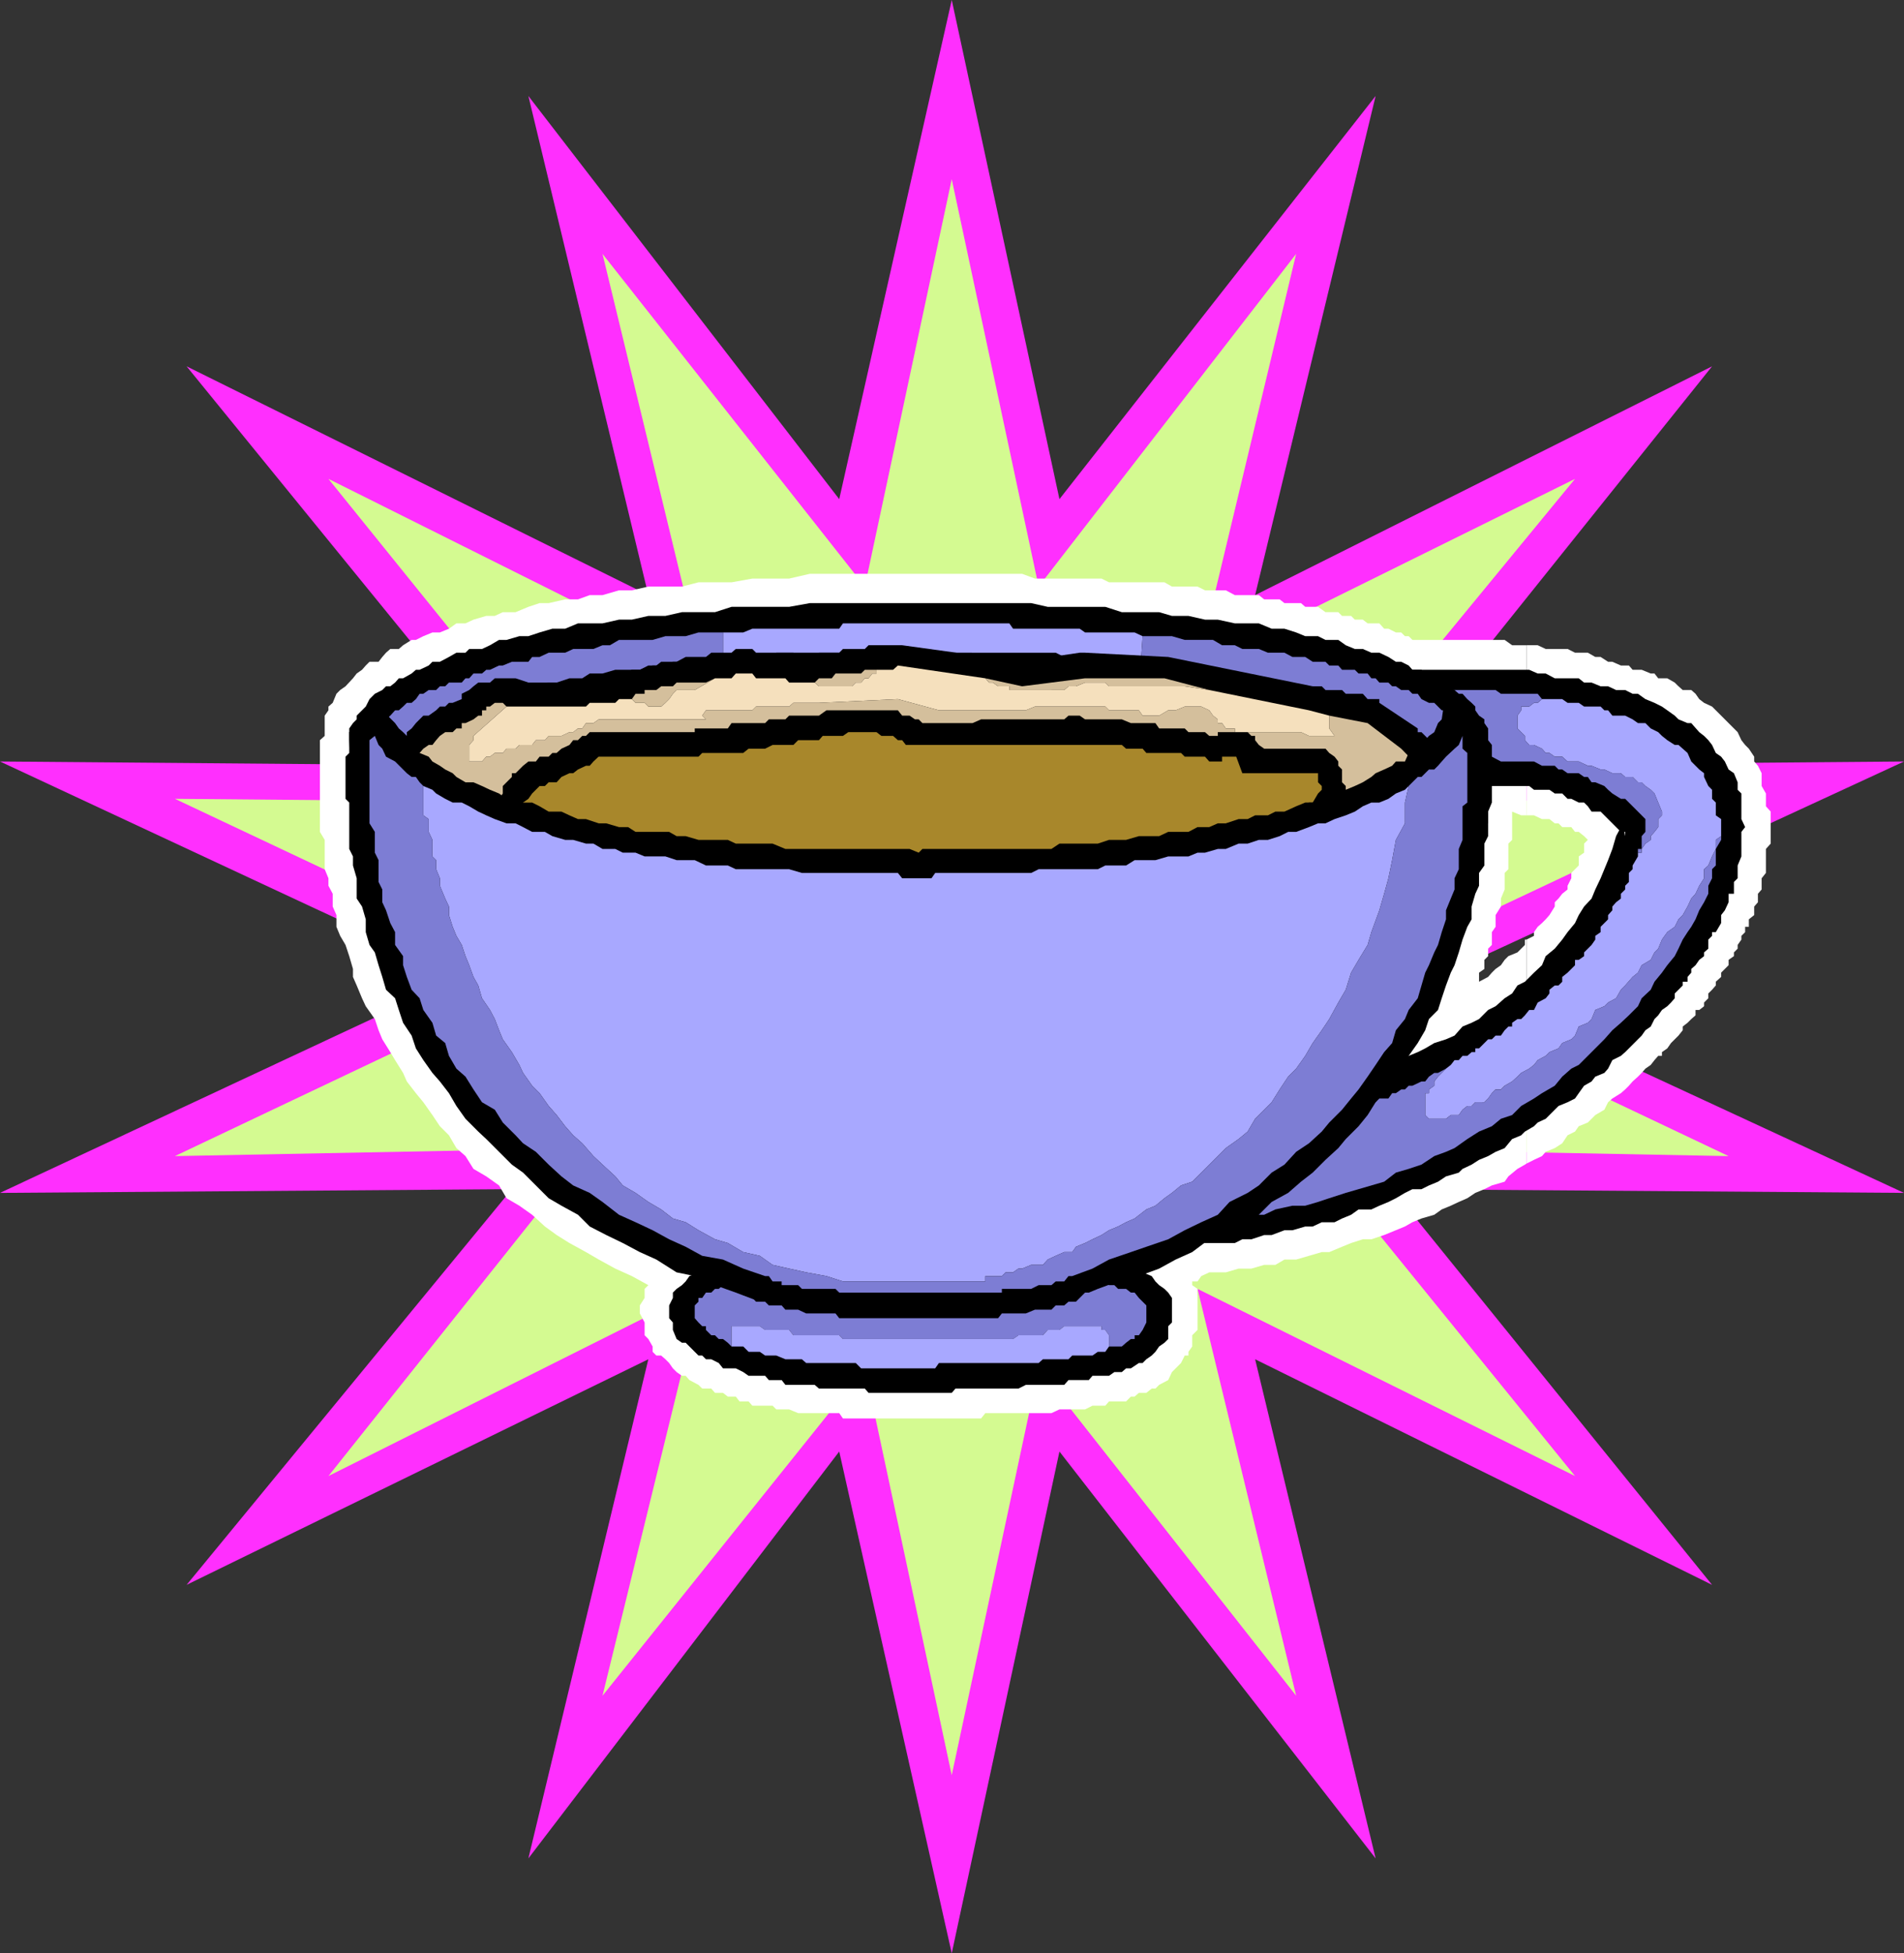
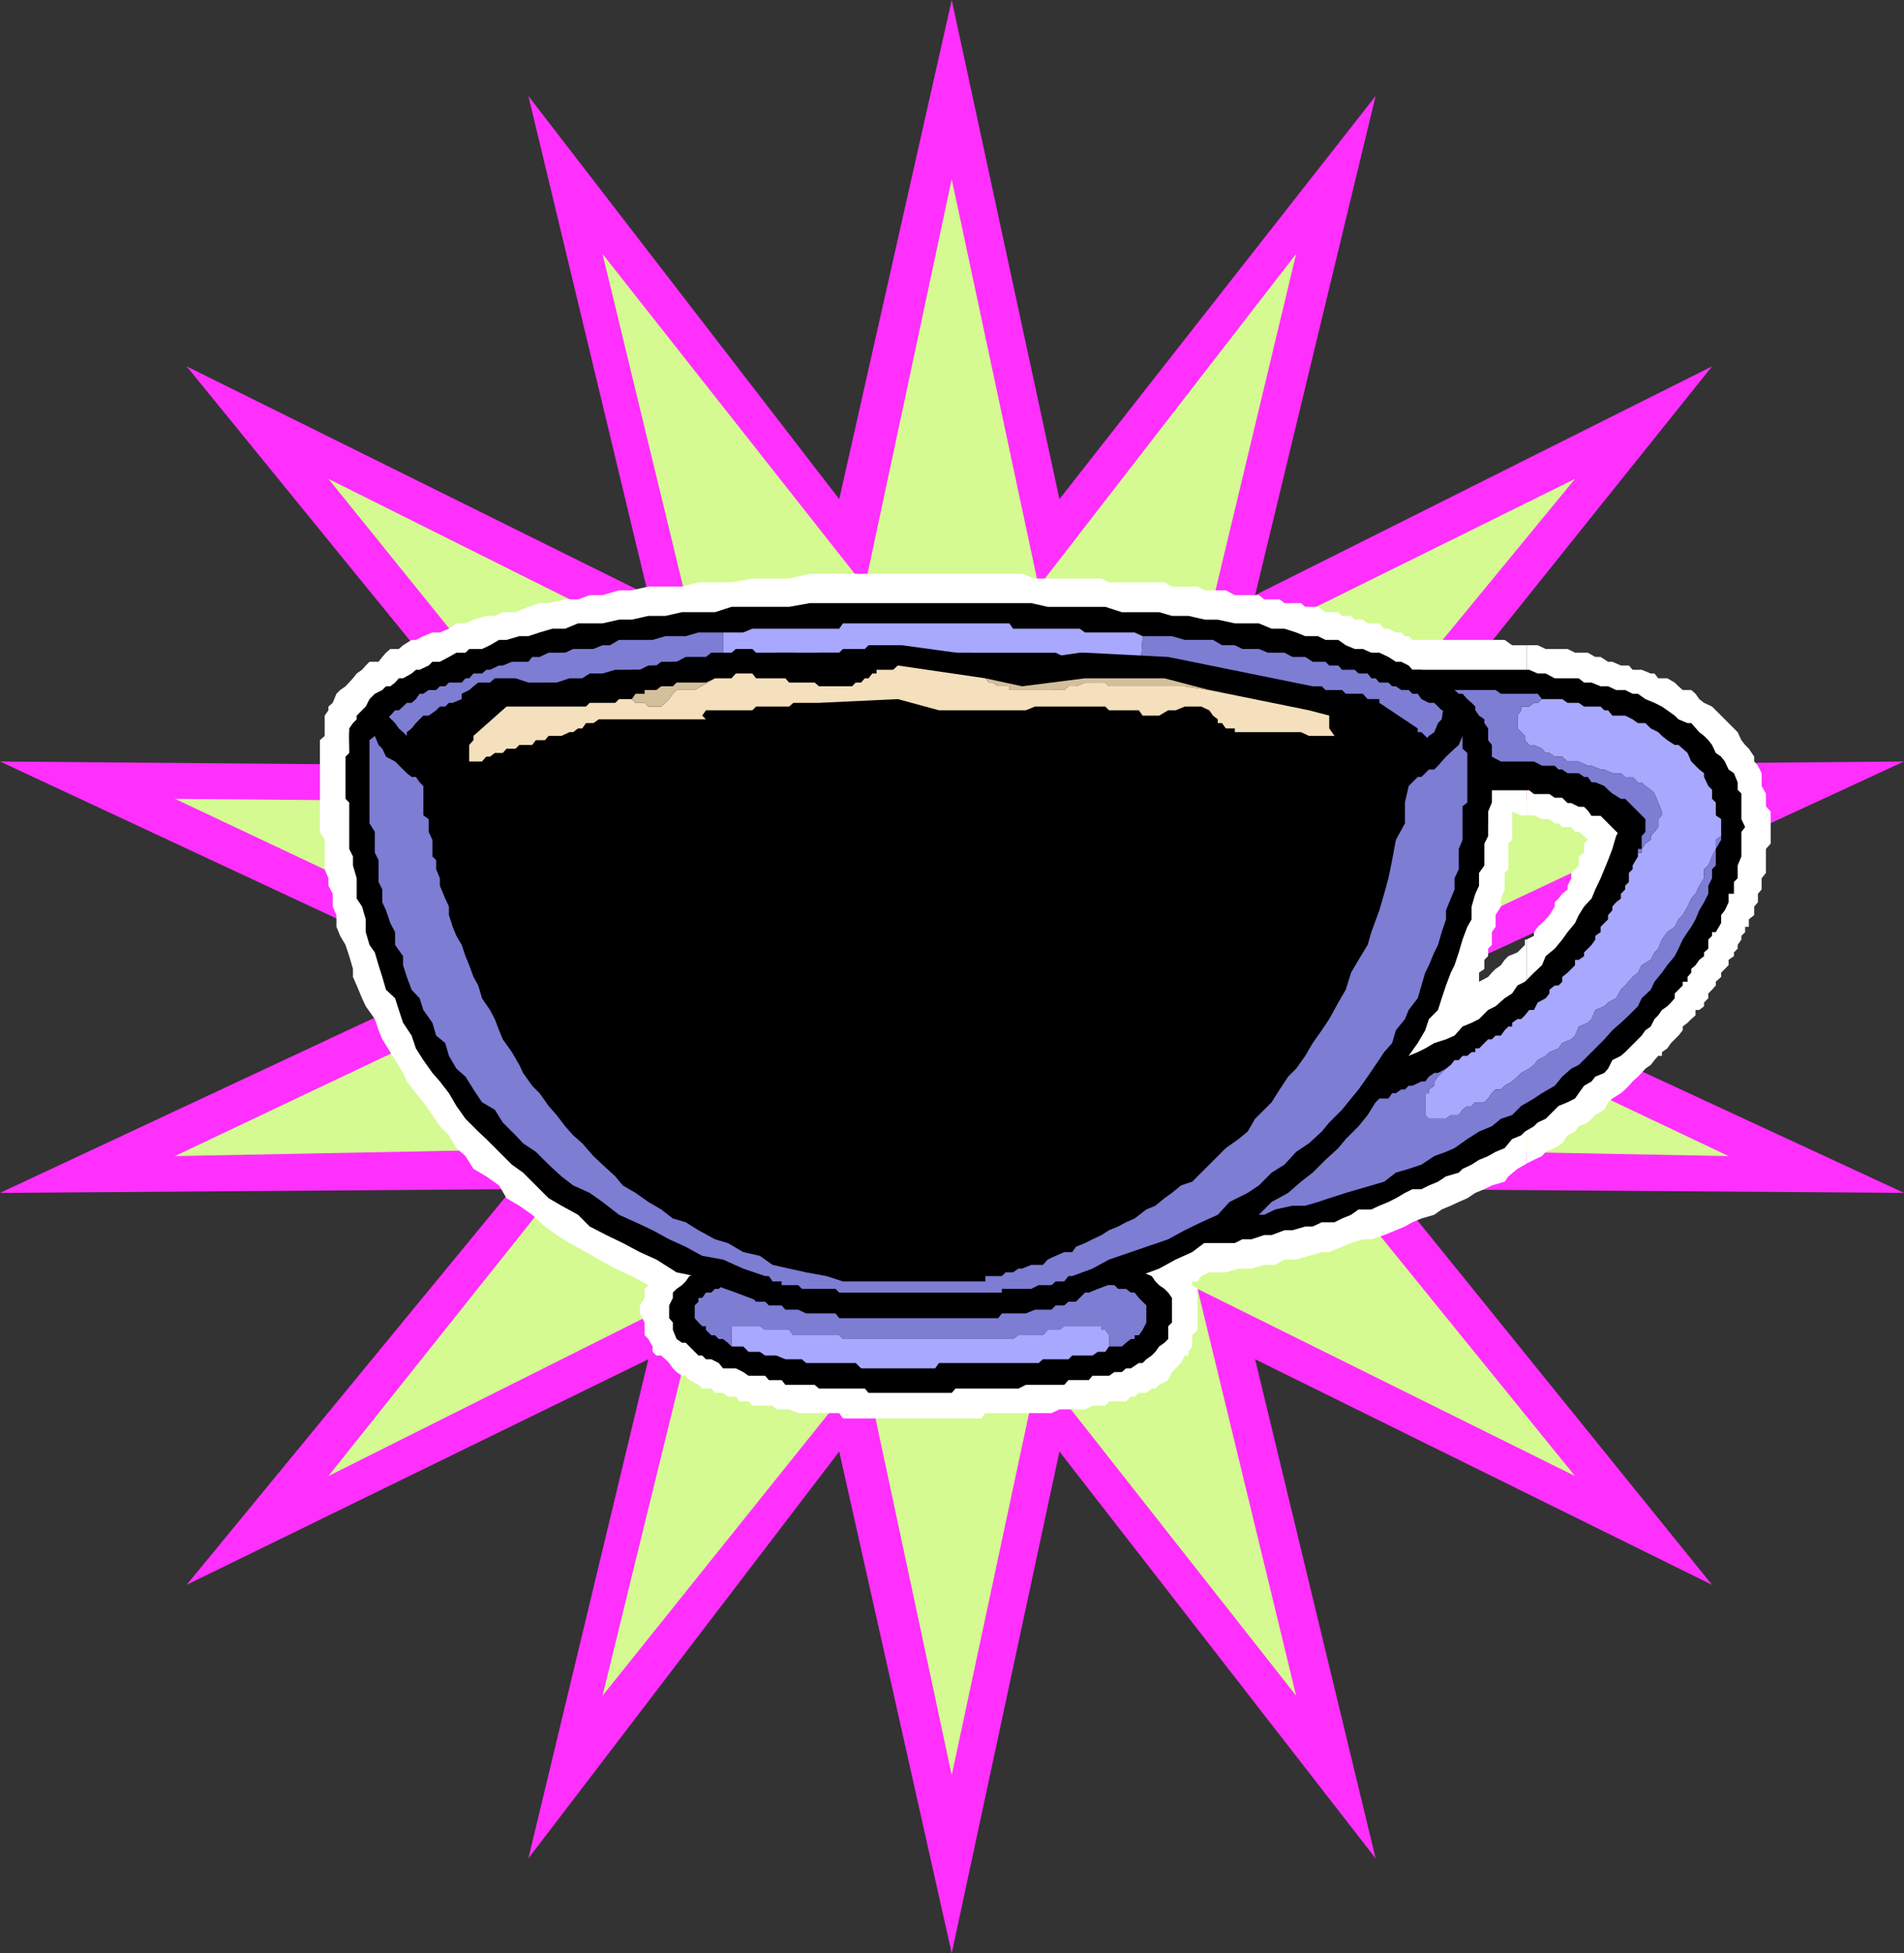
<svg xmlns="http://www.w3.org/2000/svg" width="357.098" height="366.301">
  <rect width="100%" height="100%" fill="#333333" stroke="none" />
  <path fill="#ff2ffe" d="m321.098 297.2-85.7-42.302L258 348.5l-59.3-76.3-20.2 94.1-21.102-94.1-58.3 76.3 22.5-93.602L35 297.2 96 223l-96 .7 86.598-40.5L0 142.8l96 .802-61-74.903 86.598 42.903L99.098 18l58.3 75.602L178.5 0l20.2 93.602L258 18l-22.602 93.602 85.7-42.903-60 74.903 96-.801-87.399 40.398 87.399 40.5-96-.699 60 74.2" />
  <path fill="#d4fa91" d="m295.398 276.8-70.8-35.1 18.5 76.3-48.297-61.398-16.301 76.296-16.3-76.296L113 318l18.7-76.3-70.102 35.1 49-61.5-77.797 1.5 70.797-33.6L32.8 149.8l77.797.7-49-60.7 70.101 35L113 47.603 162.2 110l16.3-76.398L194.8 110l48.298-62.398-18.5 77.199 70.8-35L245.5 150.5l78.7-.7-70.802 33.4 70.801 33.6-78.699-1.5 49.898 61.5" />
  <path fill="#fff" d="m286.3 218.2 1.4-.7 1.5-.7.698-.8 1.7-.7 1.402-.902 1-1.5 1.398-.699.7-1 1.703-.699 1.398-1.398 1.7-1 .699-1.403.8-.699 1.602-1 .8-.7.7-.698.7-.801 1-.903.698-.699.7-.8 1-.7.703-.898L311 198h.7v-.7l1-.698.698-1 1.403-1.403.797-1v-.699l.902-.7.7-.698.8-.704v-1h.7l.898-.699V188l.8-.8v-.9l.7-.698.703-.801v-.7l1-.902v-.8l1.398-1.399v-1l1-.7v-.698l.7-.704v-.699l.699-1v-.699l.703-.7v-1H328v-1.402l1-.796V170l.7-.8v-1.598l.698-.801v-2.102l.801-1v-4.5l.899-1v-6l-.899-1v-2.398l-.8-1.403V145l-.7-1.398-.699-.801v-.903l-1-1.5-.7-.699-.702-.898-.7-1.5-1.699-1.7-.699-.703-1.7-1.699-.702-.699-1.5-.7-.899-.698-.699-1-.8-.704h-1.602l-.797-.699-.703-.699-1.399-.8H311l-.7-.9h-.702l-1.7-.698H306.2l-.699-.801H304l-1.602-.7h-.8l-1.399-.902h-1l-1.398-.8h-2.403l-1.398-.7h-4.102l-1.5-.699h-2.097v31.898h1.398l1.5.704h1.399l1 .796h.703l.699.704h1.7l.698.898h.7l1 .8.703.7-.703.7v1.698l-1 .704v1.699l-1.399 1.398v1l-.699 1.403v.699l-1 .8-.7.899-.702.7v.8l-1 1.602-.7.796-.699.704-.8.699-.7 1v.699l-1.398.7v42" />
  <path fill="#fff" d="M286.3 176.2h-.3v1l-1.402 1.402-1.7.699-.699.699-.699 1-1 .7-.7.698-.702.801-1.7.903-.699.699.7-.7v-1.703l1-.699V180l.699-.7v-1.402l.703-.699v-2.398l.699-1v-2.2l1-1.601v-1.5l.7-1.7v-3.1l.698-.7v-4.8l.7-.7v-5.3l1.703.698h1V121h-2.703l-1.399-1h-17.3l-.7-.7h-.699l-.7-.698h-1l-1.402-.704h-.8l-.899-1H256.5l-.902-.699h-1.5l-.7-.699H251.7l-.699-.7h-2.402l-1.399-1h-2.398l-.801-.698h-3.102l-.898-.704h-2.902l-1-.796h-4.5l-1.7-.903H226l-1.402-.699H219.8l-1.403-.8H208l-1.402-.7h-12.5l-2.399-.898h-39.8L148 108.5h-6.902l-3.899.7H131l-3.102.8h-6.3l-3.098.7h-2.402l-3.098.902h-2.402l-2.2.796H106l-3.102.704H101.2l-2.101.699-2.399 1h-2.398l-1.5.699H91.2l-2.398.7-1.5.698h-1.703l-1.399 1-1.699.704h-1.402l-1.7.699L78 120h-.8l-1.602 1-.797.7h-1.602l-.8.698-.7.801-.699.903h-1.7l-.702.699-.7.8-1 .7-.699.898-1.398 1.5-1 .7-.703.703-.7 1.699-.8.699v.7l-.7 1v3.8l-.898.8V156l.898 1.5v5.5l.7 1.7v1.402l.8 1.5V170l.7 1.602v2.199l.703 1.699 1 1.7.699 2.1.7 2.4v1.5l.698 1.6 1 2.4.7 1.5 1.703 2.402.699 2.097.7 1.7 1.5 2.402.898 1.5 1.5 2.398.703 1.602L78 205l1.398 1.7 1.7 2.402 1.402 2.097 1.7 1.7 1.398 2.402 1.703 1.5 1.5 2.398 2.398 1.403 2.399 1.699L95 224.699l2.398 1.403 2.403 1.699 2.398 2.199 2.2 1.602 2.402 1.5 3.097 1.699 2.403 1.398 3.097 1.7 3.102 1.402 3.098 1.699-.7.7v1.698l-.898 1.403v1.5l.898 1.699v2.398l.7.704.8 1.398v1l.7.7H124l.8.698.7.704.7 1 .698.699 1 .699h.7l.703.8 1.699.9.7.698h1.698l.7.801h1.5l.902.7h1.5l.7.902h1.698l.7.8h3.8l.7.7H148l1.7.699h7.698l.7 1H184l.8-1h12.4l1.5-.7h4.8l1.398-.698h2.403l.699-.801h3.2l.898-.903h.703l.797-.699H215l1-.8h.7l.698-.7 1.7-.898.703-1.5 1.699-1.7.7-1.402h.698v-.699l.7-1v-2.102l1-1V241.7l-1-.699v-.7h1l.703-1 1.5-.698h3.097l2.403-.704h2.398l2.399-.699h2.101l1.7-1h2.199l2.402-.699 2.398-.7h1.403l2.398-1 1.7-.698 2.199-.704h1.601l2.399-.796 2.203-.903 1.699-.7 1.398-.8 1.7-.7 2.402-.7 1.398-1 1.7-.698 1.5-.704 1.601-.699 1.5-1 1.7-.699 1.402-.7 2.398-.698.7-1 1.699-1.403 1.402-.8.3-.2v-42" />
-   <path d="M258.7 125.602h28.1l1.598.699h1.5l1.7.898h4.5l1 .801h1.402l1.7.7h1.398l1.5.698h1.703l1.398.704h1l1.399 1 1.703.699 1.398.699 1 .7 1.399 1 .703.698 1.699.704h.7l1.5 1.699.898.699.8.8.7.9.703 1.5 1 .698.699.903.7 1.5 1 .699.698 1.7v1.402l.7.699v4.8l.703 1.5-.703.899v4.602l-.7 1.699v2.398l-.699.7v2.203h-1v1.597l-.699 1.5-.7.903v1.5l-1 1.699h-.702v.699l-.7.7v1.698l-.8.704v.699l-.899.699-.699 1-.8.7v.698l-.7.801v.903h-.902v.699l-.797.8-.703.7v.898l-.7.801-.699.7-1 .698-.699 1-.7.704-.702 1.398-1 .7-.7 1-.699.698-1.699 1.704-.7.699-.8.699-1.602.8-.8 1.598-.7.801-1.699.7-.699.902-1.402.8-1 1.399-.7 1-1.398.7-1.7.698-2.402 2.403-1.5.699-.699.7-1.699 1-.7.698-1.702.704-1.399 1.699-1.699.699-1.402.8-1.7.7-1.398.898-1.7.801-.702.7-2.399.703-1.5 1-1.699.699-1.402.699h-1.7l-1.398.7-1.7 1-1.402.698-1.699.704-1.5.699h-2.398l-1.403 1-1.699.699-1.398.7h-2.403l-1.699.8h-1.398l-2.403.7h-1.5l-2.398.902h-1.402l-2.399.796H233l-1.402.704h-8l-2.098.699h-18l8.598-7.7 17.101-14.902.7-1.398h2.402l.699-.7h2.398l.7-1h2.402l.7-.703h2.398l.8-.699H244l1.5-.699h.7l1.698-1 1.403-.7H251l.7-.698 1.698-.801h1.403l1.699-.903 1.5-.699 1.598-.8 1.5-.7 1.703-.898 1.398-.801 1.7-.7 1.402-.698 1.699-1 2.2-.704 1.6-.699 1.5-1.699 1.7-.7 1.398-.698 1.7-1.704 1.402-.699 1.7-1.5 1.398-.898 1-1.5 1.402-.7 1.7-1.703 1.5-1.398.698-1.7 1.7-1.402L293 176.2l1-1.398 1.398-1.7.7-1.5 1-1.601 1.402-1.5.7-1.7 1-2.1 1.398-3.4.8-2.1.7-2.4.902-1.698v-2.204l.8 3.903V156h-.8l-.902-.898-.7-.704-.8-.796-.7-.704-.699-.699H298.5l-.7-1-.702-.699h-1l-1.399-.7H294l-1-1h-1.402l-1-.698h-2.899l-.898-.704h-17.102l-1.699.704h-2.102l-3.097.699-1.703-3.102-7-13.199-2.399-6.2 7-.698" />
+   <path d="M258.7 125.602h28.1l1.598.699h1.5l1.7.898h4.5l1 .801h1.402l1.7.7h1.398l1.5.698h1.703l1.398.704h1l1.399 1 1.703.699 1.398.699 1 .7 1.399 1 .703.698 1.699.704h.7l1.5 1.699.898.699.8.8.7.9.703 1.5 1 .698.699.903.7 1.5 1 .699.698 1.7v1.402l.7.699v4.8l.703 1.5-.703.899v4.602l-.7 1.699v2.398l-.699.7v2.203h-1v1.597l-.699 1.5-.7.903v1.5l-1 1.699h-.702v.699l-.7.7v1.698l-.8.704v.699l-.899.699-.699 1-.8.7v.698l-.7.801v.903h-.902v.699l-.797.8-.703.7v.898l-.7.801-.699.7-1 .698-.699 1-.7.704-.702 1.398-1 .7-.7 1-.699.698-1.699 1.704-.7.699-.8.699-1.602.8-.8 1.598-.7.801-1.699.7-.699.902-1.402.8-1 1.399-.7 1-1.398.7-1.7.698-2.402 2.403-1.5.699-.699.7-1.699 1-.7.698-1.702.704-1.399 1.699-1.699.699-1.402.8-1.7.7-1.398.898-1.7.801-.702.7-2.399.703-1.5 1-1.699.699-1.402.699h-1.7l-1.398.7-1.7 1-1.402.698-1.699.704-1.5.699h-2.398l-1.403 1-1.699.699-1.398.7h-2.403l-1.699.8h-1.398l-2.403.7h-1.5l-2.398.902h-1.402l-2.399.796H233l-1.402.704h-8l-2.098.699h-18l8.598-7.7 17.101-14.902.7-1.398h2.402l.699-.7h2.398l.7-1h2.402l.7-.703h2.398l.8-.699H244l1.5-.699h.7l1.698-1 1.403-.7H251l.7-.698 1.698-.801h1.403l1.699-.903 1.5-.699 1.598-.8 1.5-.7 1.703-.898 1.398-.801 1.7-.7 1.402-.698 1.699-1 2.2-.704 1.6-.699 1.5-1.699 1.7-.7 1.398-.698 1.7-1.704 1.402-.699 1.7-1.5 1.398-.898 1-1.5 1.402-.7 1.7-1.703 1.5-1.398.698-1.7 1.7-1.402L293 176.2l1-1.398 1.398-1.7.7-1.5 1-1.601 1.402-1.5.7-1.7 1-2.1 1.398-3.4.8-2.1.7-2.4.902-1.698v-2.204l.8 3.903h-.8l-.902-.898-.7-.704-.8-.796-.7-.704-.699-.699H298.5l-.7-1-.702-.699h-1l-1.399-.7H294l-1-1h-1.402l-1-.698h-2.899l-.898-.704h-17.102l-1.699.704h-2.102l-3.097.699-1.703-3.102-7-13.199-2.399-6.2 7-.698" />
  <path fill="#a8a8ff" d="M290.598 131.102h-1.399l-.8.699h-.7l-.898.699h-1.5v.7l-.703 1v2.402l.703.699.699.699v.8l.8.9h.9l1.5.698.698.801h.7l1 .7H293l1 .902h2.098l1.703.8h.699l1.7.7h.698l1.5.699H304l.8.7h1.4l1 1h.698l.7.698 1 .704.703.699 1.398 3.398v.7l-.699.703v1.5l-.7.898-.702.8v.7l-1 .7-.7 1v.698h-.699v.704l-1 1.699V163l-.699.7v1.698l-.7.704v.699l-.8.8v.899l-.902.7-.7.8v.7l-.8.902v.796l-.7.704-.699.699v1l-1 .699v.7l-.699 1-1.402 1.402v.699l-1 .699h-.7v1L294 182.398l-1 .801v.903l-.7.699h-.702l-1 .8v.7l-.7.898-1.5.801-.699 1.398h-.898l-.801 1-.7.704h-.702l-1 .699v.699h-.7l-.699.7-.699 1h-1l-.7.698h-.702l-.7.704-1 1h-.699v.699H276l-.8.699h-.9l-.702.8h-.797l-.703.9-.899.698-1.5 1.5-.699.903v.8l-1 .7V205h-.7v4.102l.7.699h3.2l.898-.7h1.5l.703-1 .898-.703H276l.7-.699h1.698l.7-.699.703-1 .699-.7h1l.7-.698 1.398-.801 1-.903.703-.699 1.5-.8.898-.7.7-.898 1.5-.801.699-.7 1.703-.698.699-1 1.7-.704.698-.699.7-1.699 1.703-.7.699-.698.7-1.704 1.698-.699.7-.699 1.5-.8.902-1.598.8-.801 1.4-1.602 1-.8.698-1.399 1.7-1 .703-1.398.699-.704.7-1.699 1-1.398 1.398-1 .703-1.403.797-.796.902-1.602.7-1.5.8-.898.7-1.5.898-1.403V163l.8-.7.7-1.698.703-1.403V157.5l1-.7v-3.198l-1-.704V150.5l-.703-.7v-1.698l-.7-.704-.8-1.699V145l-.899-.7-1.5-1.5-.699-1.6-.902-.802-.797-.699h-.703l-1.399-.898-1-.801-.699-.7-1.402-.698-1-1h-1.399l-1-.704-1.398-.699h-2.403l-.8-1h-.7l-.699-.699h-3.101l-1-.7H294l-1-.698h-2.402" />
  <path fill="#7d7dd4" d="m311 153.602.7-.704v-.699l-1.4-3.398-.702-.7-1-.703-.7-.699h-.699l-1-1h-1.398L304 145h-1.602l-1.5-.7h-.699l-1.699-.698h-.7l-1.702-.801H294l-1-.903h-1.402l-1-.699h-.7l-.699-.8-1.5-.7h-.898l-.801-.898V138l-.7-.7-.702-.698v-2.403l.703-1v-.699h1.5l.898-.7h.7l.8-.698h1.399-1.399l-.8-1H281.5l-1-.704h-17l-.7.704h-4.1l6.198 13.5h1.7L268 142.8h8.7l.698-.903h2.403l1.699.903h6.2l1.5.8h2.398l.703.7H293l1 .699h2.098l1 .7h.703l.699 1h.7l1.698.698.7.704.8.699 1.602 1h.8l3.098 3.097.7.704V156l-.7.8v2.4h-.699v.698h.7v-.699l.699-1 1-.699v-.7l.703-.8.699-.898v-1.5M269 209.8h-1l-.7-.698V205h.7v-.7l1-.698v-.801l.7-.903 1.5-1.5-1.5.801h-.7l-1 .7-.7.902h-.702l-1.7.8h-.699l-.699.7h-.7l-1 .699h-.702l-.7 1H258.7l-.699.7h-.8l-.7.698h-1.7l-.702.704h-1.7l-.699 1h-.7l-.7.699h-2.402l-.699.699H245.5l-.7.7h-2.402l-.8 1H240l-.8.698h-2.102l-1 .704H233l-.7.796h-.702L215 230l3.398-.8H226l3.2-.7h2.398l3.101-.7h2.399l2.101-1 3.2-.698h2.402l2.398-.704 2.102-.699 3.097-1 2.403-.699 4.797-1.398 2.203-1.704 2.398-.699 2.399-.8L269 216.8l2.2-.801 1.6-.7 2.4-1.698 2.198-1.403 2.403-1 1.699-1.398 2.098-.7 1.703-1.703 2.398-1.398 1.5-1 2.399-1.398 1.402-1.704 1.7-1.5 1.398-.699L297.8 198l1.398-1.398 1.7-1.704 1.5-1.699 1.601-1.398 1.5-1.403 1.7-1.699.698-1.5 1.7-1.597.703-1.5 1.398-1.704 1-1.398 1.399-1.7.703-1.402.797-1.699.902-1.398.7-1 .8-1.403.7-1.699.898-1.5.8-1.597v-1.5l.7-1.403V163l.703-.7v-3.1l1-1.7v-.7l-1 .7v1.7l-.703 1.402-.7 1.699-.8.699v1.7l-.899 1.402-.699 1.5-.8.898-.7 1.5-.902 1.602-.797.796-.703 1.403-1.399 1-1 1.398-.699 1.7-.7.703-.702 1.398-1.7 1-.699 1.398-1 .801-1.398 1.602-.801.8-.902 1.598-1.5.801-.7.7-1.699.698-.699 1.704-.7.699-1.702.699-.7 1.7-.699.698-1.699.704-.7 1-1.702.699-.7.699-1.5.8-.699.9-.898.698-1.5.801-.703.7-1 .902-1.399.8-.699.7h-1l-.7.699-.702 1-.7.7H276.7l-.699.698h-.8l-.9.704-.702 1h-1.5l-.899.699H269" />
  <path d="M125.5 245.602v-.801l.7-1.403v-1l.698-.699 1-.699.7-.7.703-1 1.699-.698h.7v-.704h.698l1-.699h1.403l.797-1h1.601l.801-.699h2.398l.7-.7h4.5l1-1h3.101l.7-.698H160.5l1.7-.704h20.898l.902.704h10.8l.798.699h3.101l.899 1h4.601l.7.699h1.699l.703.7h2.398l.7 1h1.699l.703.698.797.704h.703l1.699.699.7 1 .698.699 1 .7.7.698.703 1V248l-.703.7v2.402l-.7.699-1 .699-.699 1-.699.7-1 .698-.7.704h-.702l-1.5 1h-.899l-.8.699H209l-1 .699h-3.102l-.699.8h-3.8l-.801.9h-7.2l-1.398.698h-11.8l-.7.801h-15.602l-.699-.8h-8.601l-.797-.7h-5.5l-.703-.898h-2.399L143.5 258h-3.102l-1-.7-1.398-.698h-2.402l-.797-1-1.403-.704h-1l-.699-.699H131l-1.7-1.699-.702-.7h-.7l-1-.698-.699-1.704V248l-.699-.8v-1.598" />
  <path fill="#7d7dd4" d="M172.3 237.2h-7.902l-.8.698H152.8l-.903.704h-6.3l-.7.699H142.5v1H138l-.8.699h-1.602l-.797.7h-.703l-.7.698h-1l-.699 1H131v.704l-.7.699v2.398l.7.801.7.7h.698v.698l1 1h.7l.703.704h.797l.902.699.7.699v-3.8h5.3l1 .698h4.5l.8 1h8.598l.7.704H190l1-.704h4.598l.902-1h2.2l.898-.699h7v.7h.703l.699 1v2.101l-.7 1 .7-1h2.398l.801-.7.899-.698h.703v-.704h.797l.703-1L215 248v-3.2l-1.402-1.402-.797-1h-.703l-.899-.699h-1.5L209 241h-1l-1.402-.7H202.5l-.7-1h-2.202l-.899-.698h-6.3l-.7-.704h-10.8L180 237.2h-7.7" />
  <path fill="#a8a8ff" d="M198.7 249.398h-2.2l-.902 1H191l-1 .704h-31.902l-.7-.704h-8.597l-.801-1h-4.5l-1-.699h-5.3v3.801h2.198l1 1h2.102l1 .7h2.098l1.703.698h3.097l.801.704h9.301l1 1h13.898l.7-1H194.8l.797-.704h4.8l.7-.699h3.8l1-.699h1.403l.699-1v-2.102l-.7-1h-.702v-.699h-7l-.899.7" />
  <path d="M65.5 137.3v-.698l.7-1 .698-.704v-.699l1.7-1.699.703-1.398 1-1 1.398-.704.7-.699h.8l.899-.699.703-.8h.797l1.601-.9.801-.698h.7l1.698-.801.7-.7H82.5l1.7-.902 1.398-.8H87.3l.699-.7h2.398l1.5-.699 1.7-1H95l2.398-.7h1.7l2.101-.698 2.399-.704H106l2.398-1H113l3.098-.699h2.402l3.098-.699h3.203l3.097-.7h6.2l3.101-1H148l3.898-.698h41.5l3.102.699h10.8l3.098 1h7l2.403.699h3.097l3.102.7h2.398l3.2.698h4.5l2.402 1h2.398l2.2.704 1.703.699h2.398l1.399.699H251l1.398 1 1.7.7h1.5l1.601.698h1.5l1.7.801 1.402.903h1l1.398.699.7.8h1.699l.703.7.699.898h1.7V128l1.5.7 1.6.698.798.704h.703l.898 1 .801.699.7.699v.7l.698 1 1 .698v.704l.7 1v17.796l-10.098.704v-.704l-1-.796h-.7v-.704l-.702-.699-.7-1-1.699-.699h-.699l-.7-.7h-1l-.702-1h-.7l-1.699-.698H258l-.8-.704h-1.602l-.797-.699h-1.403l-1-1H251l-1.7-.699h-1.402l-1.699-.7-1.398-.698h-3.903l-1.699-.801h-2.101l-1.7-.903H233l-2.402-.699h-2.2l-2.398-.8h-5.5l-2.102-.7h-6.3l-3.098-.898h-6.5l-2.902-.801H184.8l-3.903-.7H141.8l-3.102.7H129.3l-3.102.8h-5.3l-2.399.9h-4.8l-2.4.698h-2.1l-2.4.801h-3.902l-1.699.7H99.8l-2.403.902H96l-1.7.8h-.702l-1.7.7h-1.5L89.7 145H88l-.7.7h-.702l-1.7 1H84.2l-.699.698h-1l-.7.704h-.702v.699h-.7l-1 1L78 150.5v.7l-1.7 1v1.402h-.702v.796-.796l-9.399 1.5L65.5 138.8v-1.5" />
  <path fill="#a8a8ff" d="m76.3 140.398.9.801v1.602l.8.8.7 1.399.698-.7 1-.698h.7l.703-.801h.699l1-.903h1.398-4.5l-1 .903-3.097-2.403m59.297-21.796v11.5h-.797l-.703 1-.7.699-1 .699H131l-.7.7h-1l-.702 1h.703l1.699-1h8.398l1.7-.7H184l2.2.7h14.198l1.403 1h10.297l2.203.698h5.5l1.699.704h4.5l2.398 1h3.2l1.402.699h2.398l1.7.699h3.8l1.5.8h2.403l.699.9h2.398l1.403.698H251l.7.801h1.698l.7.7h1.5l.902.902h1.5l.7.8h1.698l.7.7h.703l1 .699h.699l1.398.7v-2.098l-51.3-14.204.703-10.097-1.5-.7H203.5l-1-.703H190l-.7-1h-31.202l-.7 1h-16.3l-1.7.704h-3.8" />
  <path fill="#7d7dd4" d="m264.898 145.7 1 1h1.403v.698l1.699.704.7.699.698 1 .801.699h.899l.703.7.797 1.698v.704l.703.796v-17.796l-9.403 7v2.097M70.3 137.3v.7l.7 16.398v-.796l.7-1.403v-1l.698-.699v-.7l.801-1 .899-.698.703-.704.797-.699.703-1 .898-.699h1.5L78 143.602l-.8-.801v-1.602l-.9-.8-6-3.098" />
  <path fill="#7d7dd4" d="M135.598 128.7v-10.098H131l-2.402.699H124.8l-2.403.699h-6.3l-1.7 1H113l-1.7.7h-3.8l-1.5.698h-3.102l-1.699.801h-1.398l-.703.903H96l-1.7.699h-.702l-1.7.8H91.2l-.8.7h-1.6l-.801.898h-.7l-.702.801h-2.399l-.699.7h-1l-.7.698h-1.402l-1 .704H78.7l-.699 1-.8.699h-.9l-.702.699-.797.7h-.703l-.899 1-.8.698h-.7l-.7 1.704-.7.699 6 3.097 3.098 2.403 1-.903h4.5l.7-.699h1l.703-.8h1.5l.898-.7h2.2l.902-.898h1.5L95 138h2.398l1.7-.7h2.101l1-.698H106v-1h5.3l1-.704h6.2l.7-.699h9.398l.703-1h1l.699-.699h1.398l1-.7.7-.698.703-1h.797v-1.403m129.3 14.903 9.403-7-1.5-1-.703-.704v-.699l-.899-1h-.8L269 131.801h-1l-1.402-.7-.7-1h-1l-.699-.703h-1.398l-1-.699h-.703l-.7-.699H258.7l-.699-.8h-.8l-.7-.9h-1.7l-.702-.698H251.7l-.7-.802h-1.7l-.702-.7h-2.399l-1.398-.902h-2.403l-1.5-.8h-3.097l-1.703-.7H233l-1.402-.699h-2.399l-1.699-1h-5.3l-2.4-.7h-5.5l-.702 10.098 51.3 14.204" />
  <path d="M75.598 145v-3.102l.703-.699v-.8l.898-.7L78 138l1.398-.7 1-.698.7-1 1.402-.704 1-.699 1.398-1 1.7-.699H88l1.7-.7 1.5-.698 1.6-1 2.2-.704h1.7l1.398-.699h2.402l2.398-.699h1.5l2.403-.8h2.398l1.399-.9H113l2.398-.698H120l2.398-.801H124l2.2-.7h6.198l2.403-.902h8.699l2.098-.8H198l1.598.8H208l2.398.903h6.301l2.399.699h2.402l2.098.8h4.8l1.5.7h2.403l2.398.898h2.399l1.402.801h2.398l1.5.7h2.403l1.398.698h2.399l1.703.704 1.398 1 2.399.699 1.5.699h1.601l1.5.7.899 1 1.5.698 1.703.704.699 1 1.398 1.398 1 1.7.7.698.703.801.699.7v.902l1 1.5v2.398l-1 .7v.703l-.7.699-.702 1-.7 1.398-1.699 1.7-.699.703-.7.796-1.702.704-1.5.898-.899.8-1.5.7h-1.601l-1.5.7-2.399 1-1.398.698h-1.703l-2.399.704-1.398.699h-2.403l-1.5 1-2.398.699h-3.8l-2.4.7-2.402 1H226l-2.402.698h-4.5l-2.399.704h-6.3L208 166.8h-6.2l-2.202.8h-13.399l-1.398.899h-26.703l-1.399-.898H143.5l-2.402-.801H134.8l-2.403-.7H126.2l-2.199-.703h-4l-2.2-.699H113l-2.402-1-1.399-.699h-4.8l-1.5-.7-2.399-1h-2.402l-1.399-.698-1.699-.704h-2.2l-1.6-.699-1.5-1-1.7-.699h-1.402l-1.7-.7-1.398-.8-1-.898-1.402-.704-.7-.796-1-.704L78 152.2l-.8-1-.9-1.398v-1l-.702-.7V145" />
-   <path fill="#a8872b" d="M172.3 166.102h13.2l2.398-.704H198.7l2.399-.699h8.601l1.5-1h3.8l2.398-.699h5.5l1.7-.7h3.8l1.5-1H233l2.398-.698h3.102l1.5-.704h.898l1.5-.699H244l1.5-1h.7l1.698-.699h1.403l1-.7H251l1.398-.8h1l1.403-.898h.797l.902-.704h.7l.8-.796h.7l.898-.704.8-.699h.7v-1h.703l1-.699.699-.7v-1.698l.7-.704-.7-.699v-1l-.7-1.398-1-.7h-.702v-.8l-.7-.903h-.8l-.899-.699H258l-.8-.8h-.7l-.902-.7h-.797l-1.403-.898-1-.801H251l-.7-.7h-1l-1.402-.698H246.2l-.699-1h-3.102l-1.5-.704H240l-1.5-.699h-3.102l-2.398-1h-1.402l-1.7-.699h-3.097l-2.203-.7h-1.7l-1.398-.698H215l-1.402-1H207.3l-1.403-.704H194.8l-2.403-.699H151.2l-2.398.7H138l-2.402.703H129.3l-1.403 1h-6.3L120 131.8h-1.5l-2.402.699H113l-1.7.7h-1.402l-2.398 1h-3.102l-1.5.698h-.699l-1.699.704h-3.102l-1.398 1h-1l-1.402.699H92.8l-1.602.699h-.8l-.7.8-1.699.9h-.7l-.702.698h-1l-.7.801H84.2l-.699.7h-1l-.7.902v.8h-.702l-.7.7-1 1.398v4.102l1 .699.7.7h.703v1h.699l1 .698.7.704h.698l.7.796h1l.703.704H88l1.7.898h.698l.801.8h1.602l.797.7H95l1 .7h1.398l1.7 1h1.402l1.7.698h.698l1.5.704h3.102l2.398.699H113l1.398 1h4.102l1.5.699h5.5l2.398.7h3.801l2.399 1h7.703l2.398.698H155l2.398.704h14.903" />
  <path d="m75.598 156-.797-.898-.703-.704v-1.5l-.899-.699v-1l-.8-.699V145l.8-.7v-1.5l.899-.902v-1.5l.703-.699v-.898l.797-.801h.703v-.7l.898-.698.801-1 .7-.704.698-.699h1l1.403-1 .699-.699h1l.7-.7h.698l1.7-.698v-1l1.402-.704.8-.699.9-.699h2.198l.903-.8h3.898l2.399.8h10.101l.7-.8H113l1.398-.9h2.403l1.699-.698h1.5l1.598-.801h1.5l.902-.7h2.898l1.7-.902h3.8l1-.8h3.801l.801-.7h3.098l.703.7h7l.898.8h3.102l.797-.8h3.8l.7-.7h4.101l.7-.699h6.3l22.5 3.102H191l11.5-1.704h1l15.598.801 27.101 5.5h1.7l.699.7h3.101l.7.703h3.199l.902 1h2.2v.699l7.198 4.8v.7h.7l4.601 4.597 1.602 1.704-.703 3.097-.899 3.102-.8.699-3.801 7-.7.7-16.597 11.8-1.403 1.602-1.699-.903-9.101-2.199-10.297-2.398 7.898-6.204 1.399-.699 1-1 1.402-.699 1.5-1.5 1.598-.898.8-1.5h.7l.902-1.403.8-1 .7-.699h.7l1-1.7.698-.698v.699-1.403l-.699-.699V145h-1 1.7H233l-1.402-3.8.703.698h-2.403l.7-.699h1l.703-.8v-.7l.699-.898v-1.5 2.398l-.7.7-.702.8-1 .7h-1.399v.902h-2.398l-.801-.903h-3.8l-.7-.699H215l-.7-.8h-3.1l-.802-.7h-40.5l-.699-.898h-.8L167.5 138h-2.2l-.902-.7h-5.3l-1 .7H154.3l-.703.8h-3.899l-.898.9h-3.903l-1.398.698h-3.102l-1 .801H131.7l-.699.7h-20.402l3.8-2.2-.699.7v.8h-.7l-1.7 1.602-.702.8h-.7l-1.5.7-.898.699h-.7l-1.5.7-.902 1h-1.5l-.699.698h-1l-.699.704-.7.699-.702 1-1 .699v.7l1 1v.698l.703.704v.796l.699.704.7.898 1 1.5.698.7v1l1.5 1.402.903.699.699 1 .8 1.398.7 1 .898 1.403-5.5 6.296-.699-.796H100.5l-.7-.903-.702-.699-1.7-.8-.699-.7H96l-1.7-.898-.702-.801-.797-.7h-1.602l-.8-.703-.7-.699h-.898l-1.5-1-.703-.699h-1l-.7-.7-.699-1H83.5l-1-.698h-.7l-.702-.704-1.7-.699H78.7l-.699-1-2.402-.699V156" />
  <path fill="#f5e0bd" d="m244 137.3 1.5.7h4.8l-1-1.398v-2.403l-3.8-1-18.7-3.8-4.6-.7H208l-.7-.699h-3.8l-1.7.7h-1.402l-.8.698H189.3v-.699h-2.102l-1-.699h-.699l-.7-.8-16.402-2.4-.898.802h-3.102v.699h-.8l-.7.898h-.699l-.699.801h-1l-.7.7h-6.202l-.797-.7H148l-.7-.8h-5.5l-.702-.9H138l-.8.9h-3.102l-3.797 2.198h-3.403l-.699.704-.699 1-.7.699-.8.699h-2.402l-.7-.7H119.2l-.699-.698h-2.402l-.7.699h-4.8l-.7.699H95l-6.2 5.5v.8l-.8.9v3.1h2.398l.801-.902h.7l.902-.699h1.5l.699-.8h1.7l.698-.7h2.403l.699-.898h1.7l.698-.801h2.403l1.5-.7h.699l.898-.698h.801l.7-1h1.402l1-.704h20.097l-.699-.699.7-1h8.699l.703-.699H148l.8-.7h4.798l14.8-.698 7.7 2.097h16.3l1.7-.699H207.3l.699.7h5.598l.703 1h3.097l1.7-1h1.402l1.7-.7h3.1l1.5.7.7 1 .898.698v.704h.801l.7 1h1.699v.699H244m2.2 19.499-1.4 1.4-.8 1h-.902l-.7.698-.8.704-.7.699-.898 1h-.8V163h-.7l-.7.7h-.702v1l9.101 2.1 16.602-11.698 3.797-7L267.3 145 251 156l-4.8.8m-140.9 12.4h-.902v-.7l-.8-.898-.7-1.5-.699-.704-1-.699v-1l-1.398-1.398v-1l-.703-.7h-7.899l1.602.7.797 1h.703L95 163h1l.7.7.698 1 1.7.698.703.704h.699l.7.699 1 .8h.698l.7.899.8.7h.903" />
-   <path fill="#d4bf9c" d="m256.5 135.602-7.2-1.403v2.403l1 1.398h-4.8l-1.5-.7h-11.7 1.7l.7.7h.698v.8l.7.9 1 .698h11.5l.703.801 1 .7.699.902v.8l.7.7v2.398l.698.7v1.402l-.699 1v1.398l-.699 1-.7 1.403-1 .796-1.402.704-1.699 1.699L251 156l16.3-11-4.5-4.602-6.3-4.796m-29.7-2.402-1.5-.7h-3.1l-1.7.7h-1.402l-1.7 1h-3.097l-.703-1H208l-.7-.7h-13.202l-1.7.7h-16.3l-7.7-2.098-14.8.699H148.8l-.801.699h-6.2l-.702.7h-8.7l-.699 1 .7.698H112.3l-1 .704h-1.403l-.699 1h-.8l-.899.699h-.7l-1.5.699h-2.402l-.699.8H100.5l-.7.9h-2.402l-.699.698H95l-.7.801h-1.5l-.902.7H91.2l-.8.902H88v-3.102l.8-.898V138l6.2-5.5-.7-.7h-1.5l-.902.7H91.2v.7h-.8v1h-.7l-.898.698-1.5.704h-.703v1h-1l-.7.699H83.5l-1 .699-.7.8-.702.9h-.7l-1 .698-.699.801v.7L78 142.8v1.5l-.8.699v4.8l.8.7v1.7l.7.698v.704h.698l1 .796h.7l.703.704h.699l1 .898h.7l.698.8.7.7 1.703.7.699 1h.8l1.598.698.801.704h7.899l-1-1.403-.7-1-.699-.699L96 156l-1-.898-.7-1.5v-1.403l-.702-1v-1.398l.703-1v-1.403L96 145.7v-.7h.7l1.398-1.398 1-.801h1.402l.7-.903h1.698l.7-.699h.8l.903-.8 1.5-.7.699-.898h.898l.801-.801h.7l.699-.7H130.3v-.698h6.199l.7-1h6.3l.7-.704h3.1l.7-.699h5.598l1.402-1h13.398l.801 1h1.399l1 .7h.703l.699.703h9.398l1.602-.704h15.598l.8-.699h2.102l1 .7h6.898l1.7.703h4.601l.7 1h4.8l.7.699H226l.8.699h1.598v-.7h3.2v-.698h-1.7l-.699-1h-.8v-.704l-.899-.699-.7-1M161.5 128l.7-.8h.698l.7-.9h.8v-.698H162.2l-.699.699h-4.8l-.7.898h-2.402l-.797.801H149.7h3.102l.797.7h6.203l.699-.7h1" />
  <path fill="#d4bf9c" d="m124.8 131.8.7-.698.7-1 .698-.704h3.403l3.797-2.199-1.7.801h-5.5l-.699.7H124l-.902.698h-2.2v.704H119.2l-.699 1h-.7.7l.7.699h1.698l.7.699H124l.8-.7m72.4-2.402h2.398l.8-.699h1.403L203.5 128h3.8l.7.7h14.2l4.6.698-8.402-2.199H203.5l-11.8 1.5-6.9-1.5.7.801h.7l1 .7h2.1v.698h7.9" />
  <path d="M204.2 242.398h-.7l-1 1-.7.704h-1.402l-.8.699H198l-.8.8h-3.102l-1.7.7h-4.5l-.699.898h-29.8l-.7-.898h-5.5l-1.5-.7h-2.398l-.703-.8h-2.399l-.699-.7h-1.7l-.702-.703-.7-1 2.102 1.704-4.5-1.704-3.902-1.398-3.797-1.7-3.403-.698-3.8-2.403-3.098-1.398-3.2-1.7-3.1-1.5-3.102-1.601-2.2-2.2-3.097-1.698-2.403-1.403-4.8-4.8-2.098-1.5L93.598 216l-2.399-2.398-1.5-1.403-2.398-2.398-1.703-2.403L84.199 205l-1.699-2.2-1.402-1.6-1.7-2.4L78 196.603l-.8-2.403-1.602-2.398-.797-2.403-.703-2.199-1.7-1.597-.699-2.403L71 181l-.7-2.398-1-1.403-.702-2.398v-2.403l-.7-2.398-1-1.5v-3.8l-.699-2.4v-1.698l-.699-1.403V150.5l-.7-.7v-7.902l.7-.699v-3.898l4.8-5.5 3.798 3.8.703 1 .797.7.703.699.898 1.7.801.698.7.801 1.698.7.7.902 1.402.8 1 .7 1.398.699.7.7 1.703 1h1.5l1.597.698 1.5.704 1.7.699 1.402 1h1.7l1.398.699H99.8l1.398.7 1.7 1h2.402l1.5.698 1.597.704h1.5l2.403.796h1.398l2.399.704h1.703l1.398.898h6.301l1.398.8h1.7l2.402.7h5.5l1.5.7h6.898l2.403 1h23.297l1.703.698.699-.699h24.2l1.5-1h7.198L208 157.5h3.2l2.398-.7h3.8l1.7-.8h3.8l1.7-.898h2.203l1.597-.704h1.5l2.403-.796H234l1.398-.704h2.403l1.398-.699h1.7l2.199-1 1.703-.699h1.398l1.7-.7 1.402-1 1.699-.698h1.398l1.7-.704 1.5-.699 1.601-1L258 145l1.598-.7 1.5-.698.703-.801h1.699l.7-1.602.698-.8 1.7-.7.703-.898L268 138l1-.7.7-1.698.698-.704.801-5.5 7.899 7.903v1.5l.703.898V150.5l-.703 1.7v4.6l-.7 1.4v4.1l-1 1.4v2.402l-.699 1.5L276 170v2.398l-.8 1.403-.9 2.398-.702 2.403L272.8 181l-.703 1.398-.899 2.403-.8 2.398-.7 2.2-1.699 1.703-.7 2.097-1.402 2.403L264.2 198l-1.398 2.398-1 2.403-2.203 1.5-1.598 2.398-1.5 2.403-1.7 2.097-2.402 2.403L251 215.3l-2.402 2.199-2.399 2.398-2.199 1.704-2.402 2.097-3.098 1.7-2.402 2.402-3.098 1.398-3.102 1.5-3.097 1.7-3.203 2.402-3.098 1.398-3.102 1.7-3.8 1.402-3.899 1-3.8 1.398-4.098 1.7 2.398-1" />
-   <path fill="#a8a8ff" d="M172.3 164.7h-3.1l-.802-1h-18L148 163h-10l-1.5-.7h-4.102l-2.097-1h-3.403l-2.097-.698h-3.903l-1.699-.704h-2.398l-1.403-.699H113l-1.7-1h-1.402l-2.398-.699H106l-2.402-.7-1.399-.8h-2.398l-1.703-.898-1.399-.704H95l-2.2-.796-1.6-.704-1.5-.699-1.7-1-1.402-.699h-1.7l-1.398-.7-1.7-1-.702-.698-1.7-.704v5.5l1 .704V156l.7 1.5v3.102l.703.699V163l.699 1.7v1.402l1 2.398.7 1.5v1.602l.698 2.199.7 1.699 1 1.7.703 2.1L88 181l.8 2.2.9 1.6.698 2.4 1.5 2.198.903 1.704.797 2.097.703 1.7L96 197.3l1.398 2.398.7 1.5 1.703 2.403 1.398 1.398 1.7 2.398 1.5 1.704 1.601 2.097 1.5 1.7 1.7 1.5 2.1 2.402 1.7 1.597 2.398 2.204 1.403 1.699 2.398 1.398 2.399 1.7L124 226.8l2.2 1.699 2.398.7 2.402 1.5 3.098 1.698 2.402.704 2.898 1.699 3.102.699 2.398 1.7 3.102.698 3.2.704 3.8.699 3.098 1H184.8v-1h3.097l.7-.7H190l1-.703h.7l1.698-.699h2.2l.902-1 1.5-.699 1.598-.7h1.5l.703-1 1.699-.698 1.398-.704 1.7-.796 1.402-.903 1.7-.699 1.5-.8 1.6-.7 2.2-1.7 1.7-.698 1.698-1.403 1.403-1 1.699-1.398 2.098-.7 6.3-6.3 2.403-1.7 1.699-1.4 1.398-2.398 3.102-3.102 1.5-2.398 1.598-2.403 1.5-1.5L244.8 198l1.398-2.398 1.7-2.403 1.402-2.097L251 188l1.398-2.398 1-3.204 1.403-2.398 1.699-2.8.7-2.4 1.5-4.1.898-3.098.8-2.903.7-3.398.703-3.801 1.699-3.102V150.5l.7-3.102-.7.704-1.7.699-1.402 1-1.699.699h-1.5l-1.601.7-1.5 1-1.7.698-2.097.704-1.703.796h-1.399l-1.699.704-2.402.898h-1.5l-1.598.8-2.2.7h-1.702l-2.098.7h-1.7l-2.402 1h-1.5l-2.398.698h-1.402l-1.7.704h-3.8l-2.399.699h-3.898l-1.602 1h-3.898l-1.403.699h-11.097l-1.403.7h-18l-.699 1h-2.398" />
  <path fill="#7d7dd4" d="M184.8 240.3h-26.702l-3.098-1-3.8-.698-3.2-.704-3.102-.699-2.398-1.699-3.102-.7-2.898-1.698-2.402-.704L131 230.7l-2.402-1.5-2.399-.699-2.199-1.7-2.402-1.402-2.399-1.699-2.398-1.398-1.403-1.7-2.398-2.203-1.7-1.597-2.1-2.403-1.7-1.5-1.5-1.699-1.602-2.097-1.5-1.704L101.2 205l-1.398-1.398-1.703-2.403-.7-1.5L96 197.301l-1.7-2.403-.702-1.699-.797-2.097-.903-1.704-1.5-2.199-.699-2.398-.898-1.602L88 181l-.7-1.7-.702-2.1-1-1.7-.7-1.7-.699-2.198V170l-.699-1.5-1-2.398v-1.403L81.8 163v-1.7l-.702-.698V157.5l-.7-1.5v-2.398l-1-.704v-5.5l-.699-.699-.699-1h-.8l-.9-.699-.702-.7-1.5-1.5-1.7-.902-.699-1.5L71 139.7l-.7-1.7-1 .8v15.598l1 1.602v3.898l.7 1.403v4.097l.7 1.403v2.398l.698 1.5.801 2.403.899 1.699v2.398l1.5 2.102V181l.703 2.2.898 2.402 1.5 1.597.7 2.2 1.699 2.402.703 2.398 1.699 1.403.7 2.398 1.398 2.398 1.703 1.5 1.5 2.403 1.597 2.398 2.403 1.403 1.5 2.398 2.398 2.398 1.399 1.5L100.5 216l2.398 2.398 2.403 2.204 2.199 1.699 3.098 1.398 2.402 1.7 3.098 2.402 3.101 1.398 3.2 1.5 3.101 1.7 3.098 1.402 3.101 1.699 3.899.7 3.8 1.698 4.102 1.403h.7l.698 1h1.7V241h3.101l.7.7h6.3l.7.698h30.5v-.699h5.5L194.8 241h2.398l.801-.7h1.598l.8-1h.7l3.8-1.402L208 236.2l4.098-1.398 2.902-1 4.098-1.403 3.101-1.699 3.102-1.5 3.097-1.398 2.2-2.403L234 223.7l2.098-1.398 2.402-2.403 2.398-1.5 2.2-2.398 2.402-1.602 2.398-2.199 1.403-1.699 2.398-2.398 1.7-2.102 1.402-1.7 1.699-2.402 1.5-2.199 1.598-2.398 1.5-1.7.703-2.402 1.699-2.097.7-1.704 1.698-2.199.7-2.398.703-2.403L268 181l1-2.398.7-1.403.698-2.398.801-2.403V170.7l.899-2.199.703-1.7v-2.1l.797-1.7v-3.8l.703-1.7v-6.3l.898-.7v-9.3l-.898-.802V138l-.703 1.7-.797.698-1.602 1.5-.8.903-.7.8-.699.7h-1l-.7.699-.702.7h-.7l-1.699 1.698-.699 3.102v3.898l-1.7 3.102-.702 3.8-.7 3.4-.8 2.902-.899 3.097-1.5 4.102-.699 2.398-1.7 2.801-1.402 2.398-1 3.204L251 188l-1.7 3.102-1.402 2.097-1.699 2.403-1.398 2.398-1.703 2.398-1.5 1.5-1.598 2.403-1.5 2.398-3.102 3.102-1.398 2.398-1.7 1.403-2.402 1.699-6.3 6.3-2.098.7-1.7 1.398-1.402 1-1.699 1.403-1.699.699-2.2 1.699-1.6.7-1.5.8-1.7.7-1.402.902-1.7.796-1.398.704-1.7.699-.702 1h-1.5L198 235.5l-1.5.7-.902 1h-2.2l-1.699.698H191l-1 .704h-1.402l-.7.699h-3.097v1" />
</svg>